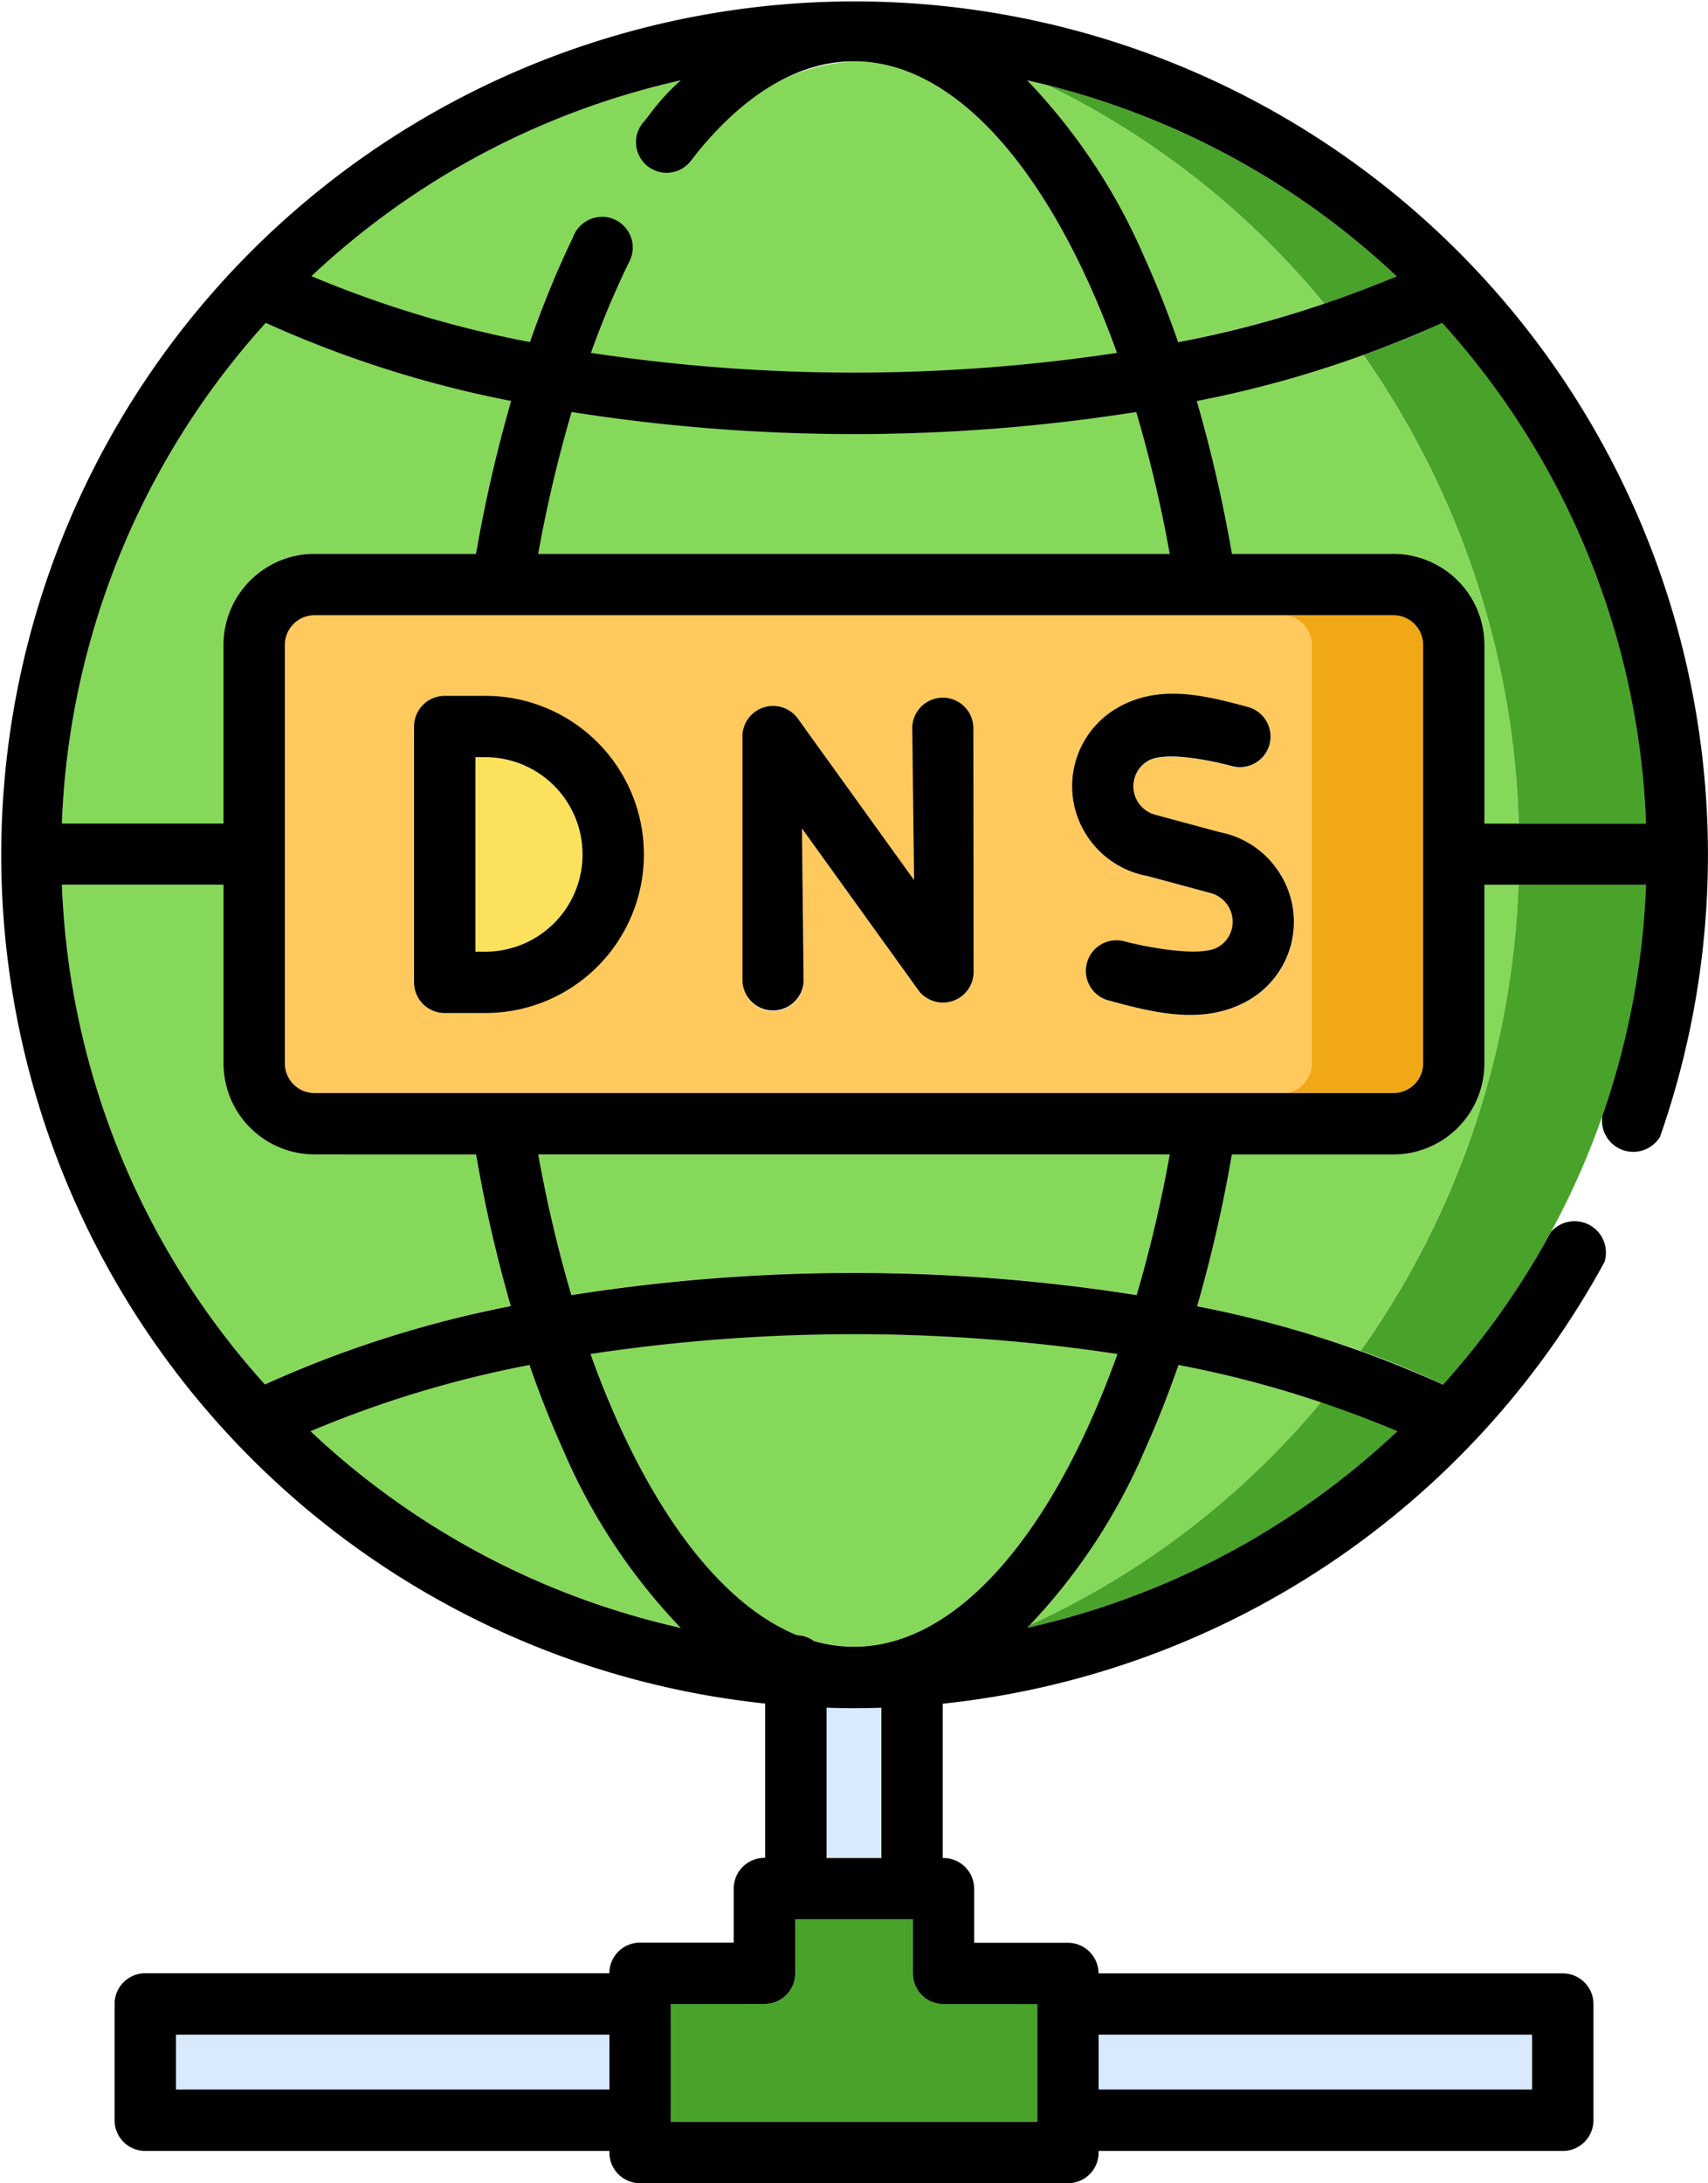
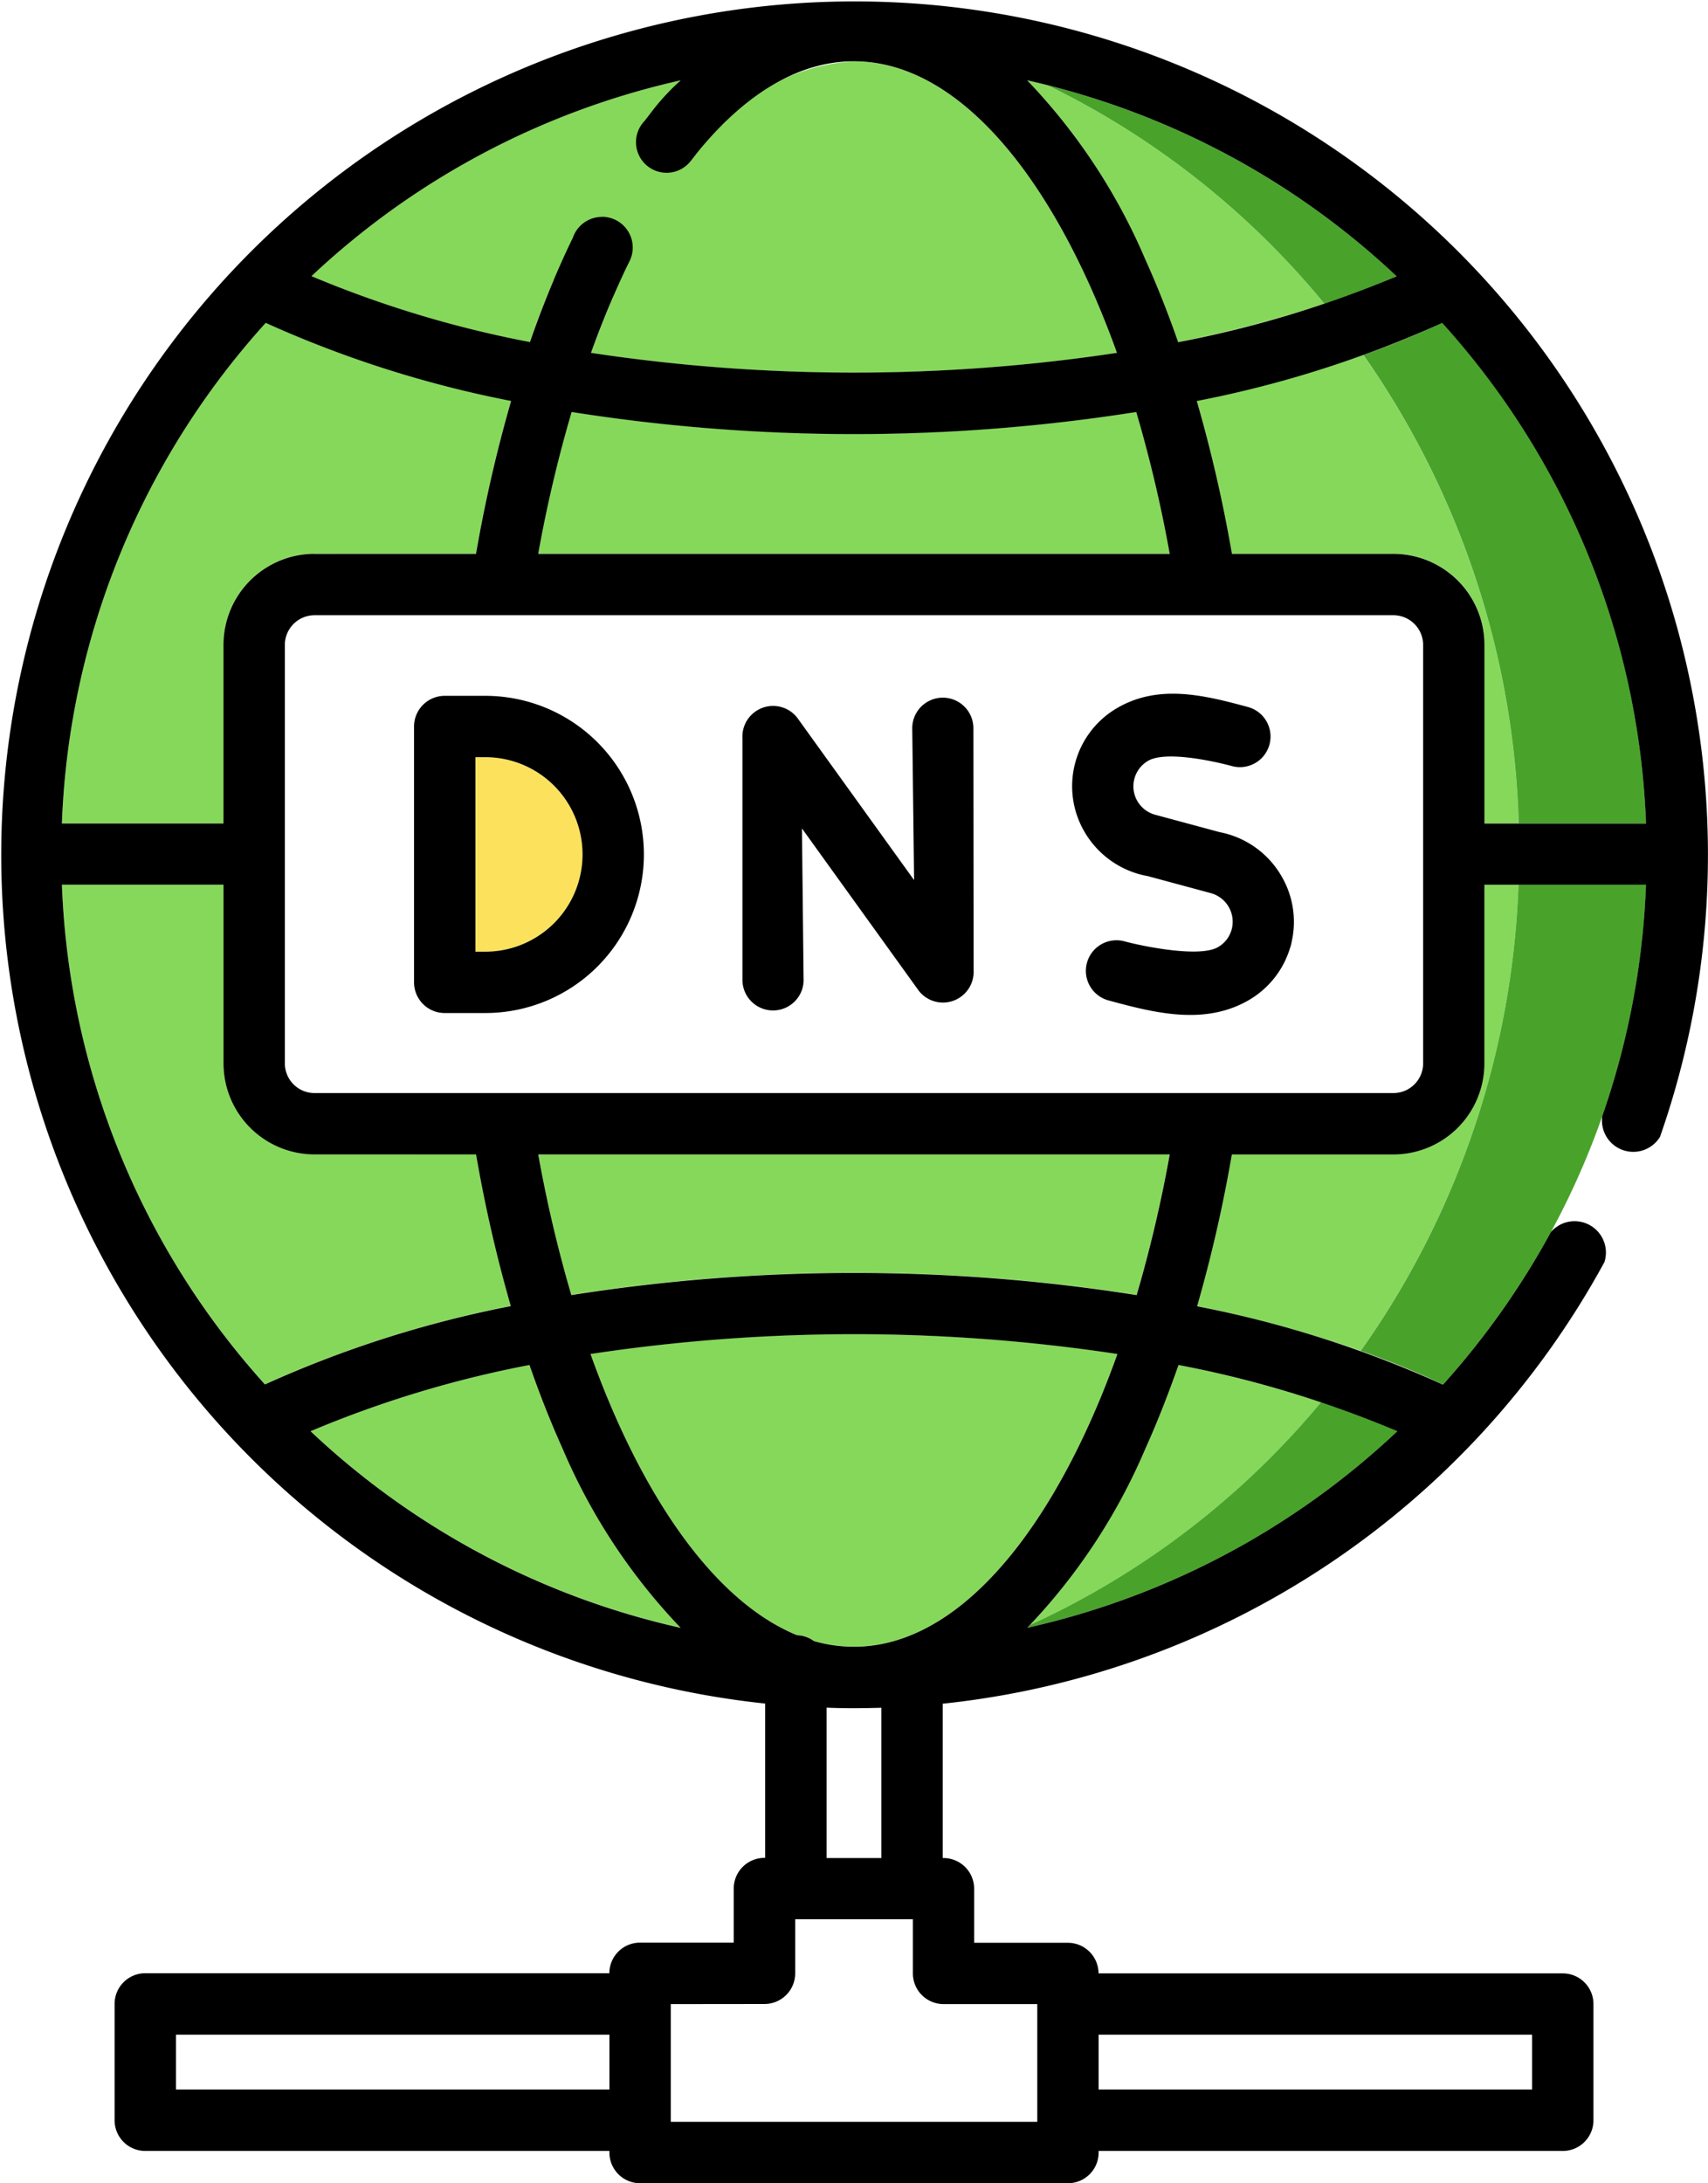
<svg xmlns="http://www.w3.org/2000/svg" width="65.924" height="84.254" viewBox="0 0 65.924 84.254">
  <g transform="translate(-3641.081 -1710.728)">
    <g transform="translate(3641.081 1710.728)">
      <path d="M4187.7,2220.385a46.658,46.658,0,0,0,5.644-1.48,31.9,31.9,0,0,0-10.683-8.435c-.26-.065-.52-.127-.781-.185a23.039,23.039,0,0,1,4.551,6.9Q4187.114,2218.693,4187.7,2220.385Zm-20.15-9.075,2.128-.675.433,1.364a7.282,7.282,0,0,1,5.079-2.448c3.462,0,6.68,3.29,9.086,8.609q.565,1.252,1.065,2.644a67.966,67.966,0,0,1-20.3,0q.407-1.129.856-2.169l-1.9.6-.4-1.251q-.486,1.15-.922,2.4a42.123,42.123,0,0,1-8.432-2.543,30.528,30.528,0,0,1,14.252-7.557Q4168.018,2210.763,4167.552,2211.31ZM4168.5,2270a23.045,23.045,0,0,1-4.551-6.9c-.46-1.016-.889-2.1-1.284-3.24a41.988,41.988,0,0,0-8.449,2.556A30.523,30.523,0,0,0,4168.5,2270Zm-14.136-18.271a3.518,3.518,0,0,1-3.51-3.509v-6.9h-6.235a30.474,30.474,0,0,0,7.836,19.287,42.74,42.74,0,0,1,9.489-3.024,54.621,54.621,0,0,1-1.341-5.858Zm6.239-23.178a54.794,54.794,0,0,1,1.353-5.9,42.771,42.771,0,0,1-9.47-3.014,30.476,30.476,0,0,0-7.867,19.322h6.235v-6.9a3.519,3.519,0,0,1,3.51-3.51Zm25.483-5.474a70.022,70.022,0,0,1-21.793,0,51.55,51.55,0,0,0-1.29,5.474h24.373A51.79,51.79,0,0,0,4186.088,2223.081Zm-23.082,28.652a51.4,51.4,0,0,0,1.275,5.429,70.052,70.052,0,0,1,21.819,0,51.389,51.389,0,0,0,1.277-5.429Zm12.186,6.942a66.161,66.161,0,0,0-10.168.765q.507,1.414,1.082,2.689c1.887,4.172,4.274,7.1,6.886,8.162a1.184,1.184,0,0,1,.656.227,5.6,5.6,0,0,0,1.544.22c3.462,0,6.68-3.29,9.086-8.609q.574-1.272,1.082-2.689A66.161,66.161,0,0,0,4175.191,2258.676Zm11.241,4.425a23.24,23.24,0,0,1-4.443,6.8,31.839,31.839,0,0,0,11.23-8.6,46.728,46.728,0,0,0-5.5-1.437C4187.321,2261,4186.893,2262.084,4186.433,2263.1Zm9.584-11.367h-6.237a54.855,54.855,0,0,1-1.342,5.858,47.911,47.911,0,0,1,6.31,1.727,33.123,33.123,0,0,0,6.093-17.99h-1.313v6.9a3.515,3.515,0,0,1-3.51,3.509Zm2.48-22.148a3.5,3.5,0,0,1,1.029,2.48v6.9h1.321a33.147,33.147,0,0,0-5.994-18.076,47.581,47.581,0,0,1-6.428,1.769,55.025,55.025,0,0,1,1.354,5.9h6.237A3.5,3.5,0,0,1,4198.5,2229.585Z" transform="translate(-4142.229 -2207.182)" fill="#86d85b" fill-rule="evenodd" />
      <path d="M12003.945,2411.595q1.474-.493,2.787-1.062a30.544,30.544,0,0,0-13.471-7.372A31.926,31.926,0,0,1,12003.945,2411.595Zm-11.357,50.991a31.854,31.854,0,0,0,11.231-8.6c1.041.345,2.026.719,2.945,1.12a30.52,30.52,0,0,1-14.284,7.588Zm12.758-10.577a33.135,33.135,0,0,0,6.092-17.99h4.924a30.472,30.472,0,0,1-7.837,19.287C12007.538,2452.842,12006.476,2452.408,12005.346,2452.009Zm6.1-20.359a33.143,33.143,0,0,0-5.993-18.076c1.077-.385,2.094-.8,3.042-1.245a30.474,30.474,0,0,1,7.867,19.321Z" transform="translate(-11952.828 -2399.873)" fill="#49a32b" fill-rule="evenodd" />
      <path d="M7510.084,7869.333a3.766,3.766,0,0,0-3.753-3.754h-.382v7.507h.382a3.766,3.766,0,0,0,3.753-3.753Z" transform="translate(-7487.599 -7836.356)" fill="#fce25c" fill-rule="evenodd" />
-       <path d="M14064.541,6712.072v16.159a1.147,1.147,0,0,1-1.141,1.142h4.3a1.15,1.15,0,0,0,1.145-1.142v-16.159a1.152,1.152,0,0,0-1.145-1.142h-4.3a1.149,1.149,0,0,1,1.141,1.142Z" transform="translate(-14013.916 -6687.189)" fill="#f1a816" fill-rule="evenodd" />
-       <path d="M5981.05,6721.157l-.071-5.884a1.18,1.18,0,0,1,2.36.045l.008,9.318a1.184,1.184,0,0,1-2.108.8l-4.517-6.273.064,5.892a1.18,1.18,0,1,1-2.36-.045l0-9.327a1.184,1.184,0,0,1,2.109-.8Zm6.569-1.872a3.485,3.485,0,0,1-.348-2.652h0a3.492,3.492,0,0,1,1.637-2.12c1.619-.931,3.391-.47,5.035-.026a1.181,1.181,0,0,1-.613,2.281c-.773-.208-2.574-.592-3.245-.206a1.137,1.137,0,0,0,.266,2.08l2.5.673a3.534,3.534,0,0,1,2.4,1.711,3.487,3.487,0,0,1,.373,2.549,1.266,1.266,0,0,1-.057.211,3.49,3.49,0,0,1-1.606,2.015c-1.71.983-3.658.476-5.406,0a1.181,1.181,0,0,1,.613-2.281c.817.221,2.923.628,3.617.229a1.13,1.13,0,0,0,.531-.684v0a1.144,1.144,0,0,0-.8-1.395l-2.43-.656A3.542,3.542,0,0,1,5987.619,6719.285Zm8.775,8.946v-16.159a1.15,1.15,0,0,0-1.142-1.142H5957.9a1.15,1.15,0,0,0-1.142,1.142v16.159a1.149,1.149,0,0,0,1.142,1.142h37.35a1.149,1.149,0,0,0,1.142-1.142Zm-31.9-14.187a6.122,6.122,0,0,1,0,12.243h-1.564a1.184,1.184,0,0,1-1.184-1.185v-9.875a1.184,1.184,0,0,1,1.184-1.184Z" transform="translate(-5945.767 -6687.189)" fill="#ffc95d" fill-rule="evenodd" />
-       <path d="M5106.873,15604.229v2.115h16.73v-2.115Zm-8.383-6.82v-5.8q-.527.018-1.059.018c-.354,0-.707-.006-1.058-.018v5.8Zm-10.5,6.82h-16.73v2.115h16.73Z" transform="translate(-5064.47 -15525.705)" fill="#d8eafb" fill-rule="evenodd" />
-       <path d="M9107.874,17319.094v-4.484h-3.615a1.183,1.183,0,0,1-1.185-1.182v-2.088h-4.544v2.088a1.182,1.182,0,0,1-1.183,1.182h-3.618v4.547h14.145Z" transform="translate(-9067.841 -17237.268)" fill="#49a32b" fill-rule="evenodd" />
      <path d="M3646.687,1786.884H3664.6a1.184,1.184,0,0,1,1.184-1.181h3.617v-2.087a1.184,1.184,0,0,1,1.184-1.184h.029v-5.956a32.937,32.937,0,1,1,34.538-21.87,1.209,1.209,0,0,1-2.24-.632,1.179,1.179,0,0,1,.012-.172,30.51,30.51,0,0,0,1.688-8.927h-6.236v6.9a3.516,3.516,0,0,1-3.51,3.51h-6.238a54.88,54.88,0,0,1-1.341,5.858,42.778,42.778,0,0,1,9.489,3.024,30.679,30.679,0,0,0,4.165-5.888,1.209,1.209,0,0,1,2.066,1.16,33.012,33.012,0,0,1-25.54,17.043v5.956h.029a1.184,1.184,0,0,1,1.184,1.184v2.087h3.617a1.184,1.184,0,0,1,1.184,1.181H3701.4a1.184,1.184,0,0,1,1.184,1.184v4.485a1.184,1.184,0,0,1-1.184,1.184h-17.915v.062a1.184,1.184,0,0,1-1.184,1.184h-16.514a1.184,1.184,0,0,1-1.184-1.184v-.062h-17.915a1.184,1.184,0,0,1-1.184-1.184v-4.485A1.184,1.184,0,0,1,3646.687,1786.884Zm17.629-67.788a1.187,1.187,0,0,1,1.075,1.69h0l0,0-.024.049c-.165.33-.242.5-.409.868q-.566,1.252-1.066,2.644a67.988,67.988,0,0,0,20.3,0q-.5-1.39-1.066-2.644c-2.406-5.319-5.625-8.609-9.086-8.609-2.133,0-4.175,1.251-5.99,3.455-.053.064-.262.335-.314.4l0,0a1.181,1.181,0,1,1-1.773-1.556c.081-.105.192-.248.221-.287a8.806,8.806,0,0,1,1.17-1.276,30.522,30.522,0,0,0-14.251,7.557,42.125,42.125,0,0,0,8.431,2.543q.587-1.688,1.27-3.2.191-.422.389-.829A1.186,1.186,0,0,1,3664.316,1719.1Zm26.238,25.467a3.484,3.484,0,0,1,.374,2.548,1.15,1.15,0,0,1-.057.211,3.494,3.494,0,0,1-1.606,2.015c-1.71.983-3.658.475-5.406,0a1.181,1.181,0,0,1,.613-2.281c.816.22,2.922.628,3.616.229a1.13,1.13,0,0,0,.532-.685h0a1.145,1.145,0,0,0-.8-1.4l-2.43-.656a3.548,3.548,0,0,1-2.46-1.728,3.487,3.487,0,0,1-.347-2.653h0a3.493,3.493,0,0,1,1.637-2.12c1.618-.931,3.39-.469,5.034-.026a1.181,1.181,0,0,1-.613,2.281c-.772-.209-2.574-.593-3.245-.207a1.137,1.137,0,0,0,.266,2.081l2.495.673A3.525,3.525,0,0,1,3690.554,1744.563Zm-32.307-6.979h1.565a6.121,6.121,0,0,1,0,12.242h-1.565a1.184,1.184,0,0,1-1.185-1.184v-9.874A1.184,1.184,0,0,1,3658.247,1737.584Zm1.565,2.368h-.381v7.506h.381a3.753,3.753,0,0,0,0-7.506Zm16.55,4.743-.071-5.882a1.18,1.18,0,1,1,2.36.044l.008,9.318a1.184,1.184,0,0,1-2.109.8l-4.516-6.273.064,5.892a1.181,1.181,0,0,1-2.361-.045l0-9.328a1.184,1.184,0,0,1,2.109-.8Zm-4.52,29.143a1.177,1.177,0,0,1,.656.227,5.613,5.613,0,0,0,1.544.219c3.461,0,6.68-3.29,9.086-8.609q.575-1.272,1.082-2.689a67.987,67.987,0,0,0-20.336,0q.506,1.414,1.082,2.689C3666.844,1769.847,3669.231,1772.771,3671.843,1773.838Zm1.142,2.8v5.8h2.116v-5.8q-.527.016-1.058.017T3672.984,1776.635Zm-19.768-44.534h6.238a54.786,54.786,0,0,1,1.354-5.9,42.8,42.8,0,0,1-9.471-3.014,30.475,30.475,0,0,0-7.867,19.322h6.236v-6.9a3.518,3.518,0,0,1,3.51-3.51Zm8.639,0h24.373a51.663,51.663,0,0,0-1.291-5.474,70.019,70.019,0,0,1-21.792,0A51.665,51.665,0,0,0,3661.856,1732.1Zm26.774,0h6.238a3.517,3.517,0,0,1,3.51,3.51v6.9h6.236a30.478,30.478,0,0,0-7.867-19.322,42.8,42.8,0,0,1-9.471,3.014A54.786,54.786,0,0,1,3688.63,1732.1Zm-2.4,23.179h-24.373a51.789,51.789,0,0,0,1.277,5.429,70.012,70.012,0,0,1,21.819,0A51.789,51.789,0,0,0,3686.229,1755.28Zm-26.774,0h-6.238a3.517,3.517,0,0,1-3.51-3.51v-6.9h-6.236a30.473,30.473,0,0,0,7.836,19.287,42.731,42.731,0,0,1,9.489-3.023A54.785,54.785,0,0,1,3659.455,1755.28Zm35.413-20.81h-41.651a1.148,1.148,0,0,0-1.142,1.141v16.159a1.147,1.147,0,0,0,1.142,1.142h41.651a1.148,1.148,0,0,0,1.142-1.142v-16.159a1.149,1.149,0,0,0-1.142-1.141Zm.149,31.493a41.956,41.956,0,0,0-8.448-2.556c-.4,1.141-.825,2.224-1.285,3.241a23.038,23.038,0,0,1-4.551,6.9A30.522,30.522,0,0,0,3695.017,1765.962Zm-33.5-2.556a41.99,41.99,0,0,0-8.449,2.556,30.524,30.524,0,0,0,14.285,7.588,23.038,23.038,0,0,1-4.551-6.9C3662.341,1765.63,3661.912,1764.547,3661.516,1763.406Zm19.217-49.575a23.037,23.037,0,0,1,4.551,6.9q.681,1.505,1.27,3.2a42.135,42.135,0,0,0,8.431-2.543A30.522,30.522,0,0,0,3680.733,1713.831Zm-13.763,74.24v4.543h14.146v-4.543H3677.5a1.184,1.184,0,0,1-1.184-1.184V1784.8h-4.543v2.087a1.184,1.184,0,0,1-1.184,1.184Zm-2.368,1.181h-16.73v2.116h16.73Zm35.612,0h-16.73v2.116h16.73Z" transform="translate(-3641.081 -1710.729)" fill-rule="evenodd" />
    </g>
  </g>
</svg>